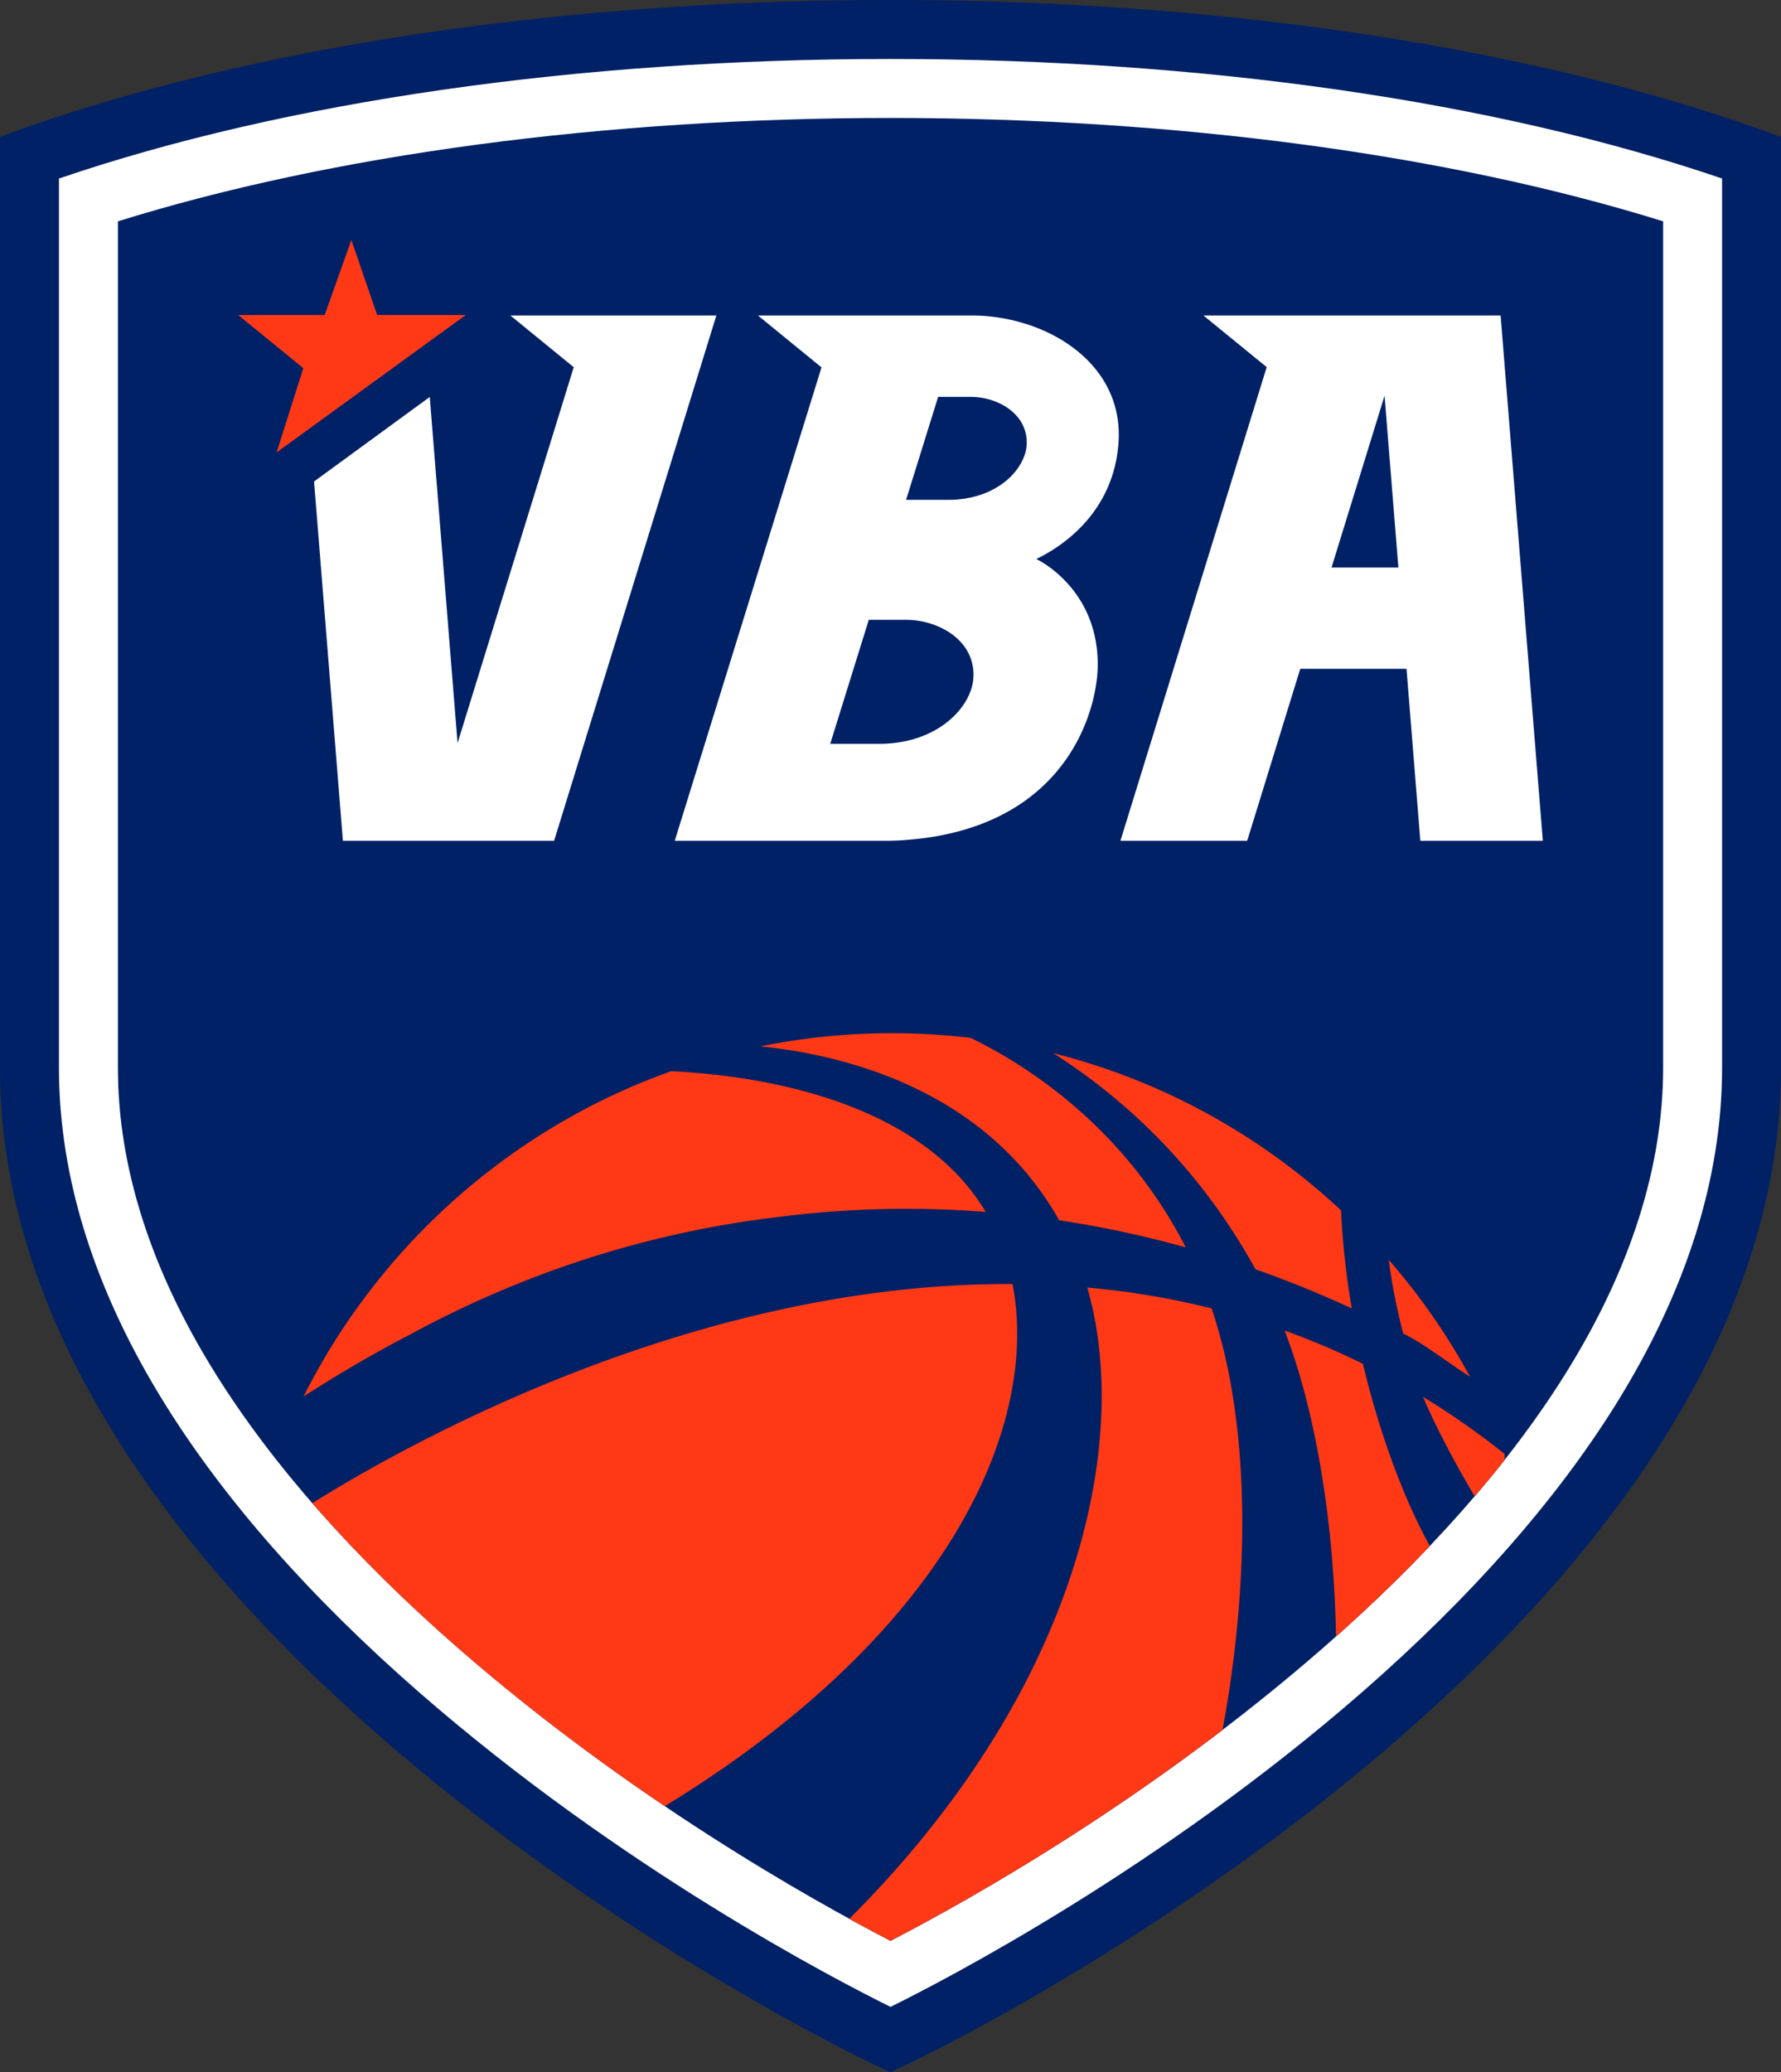
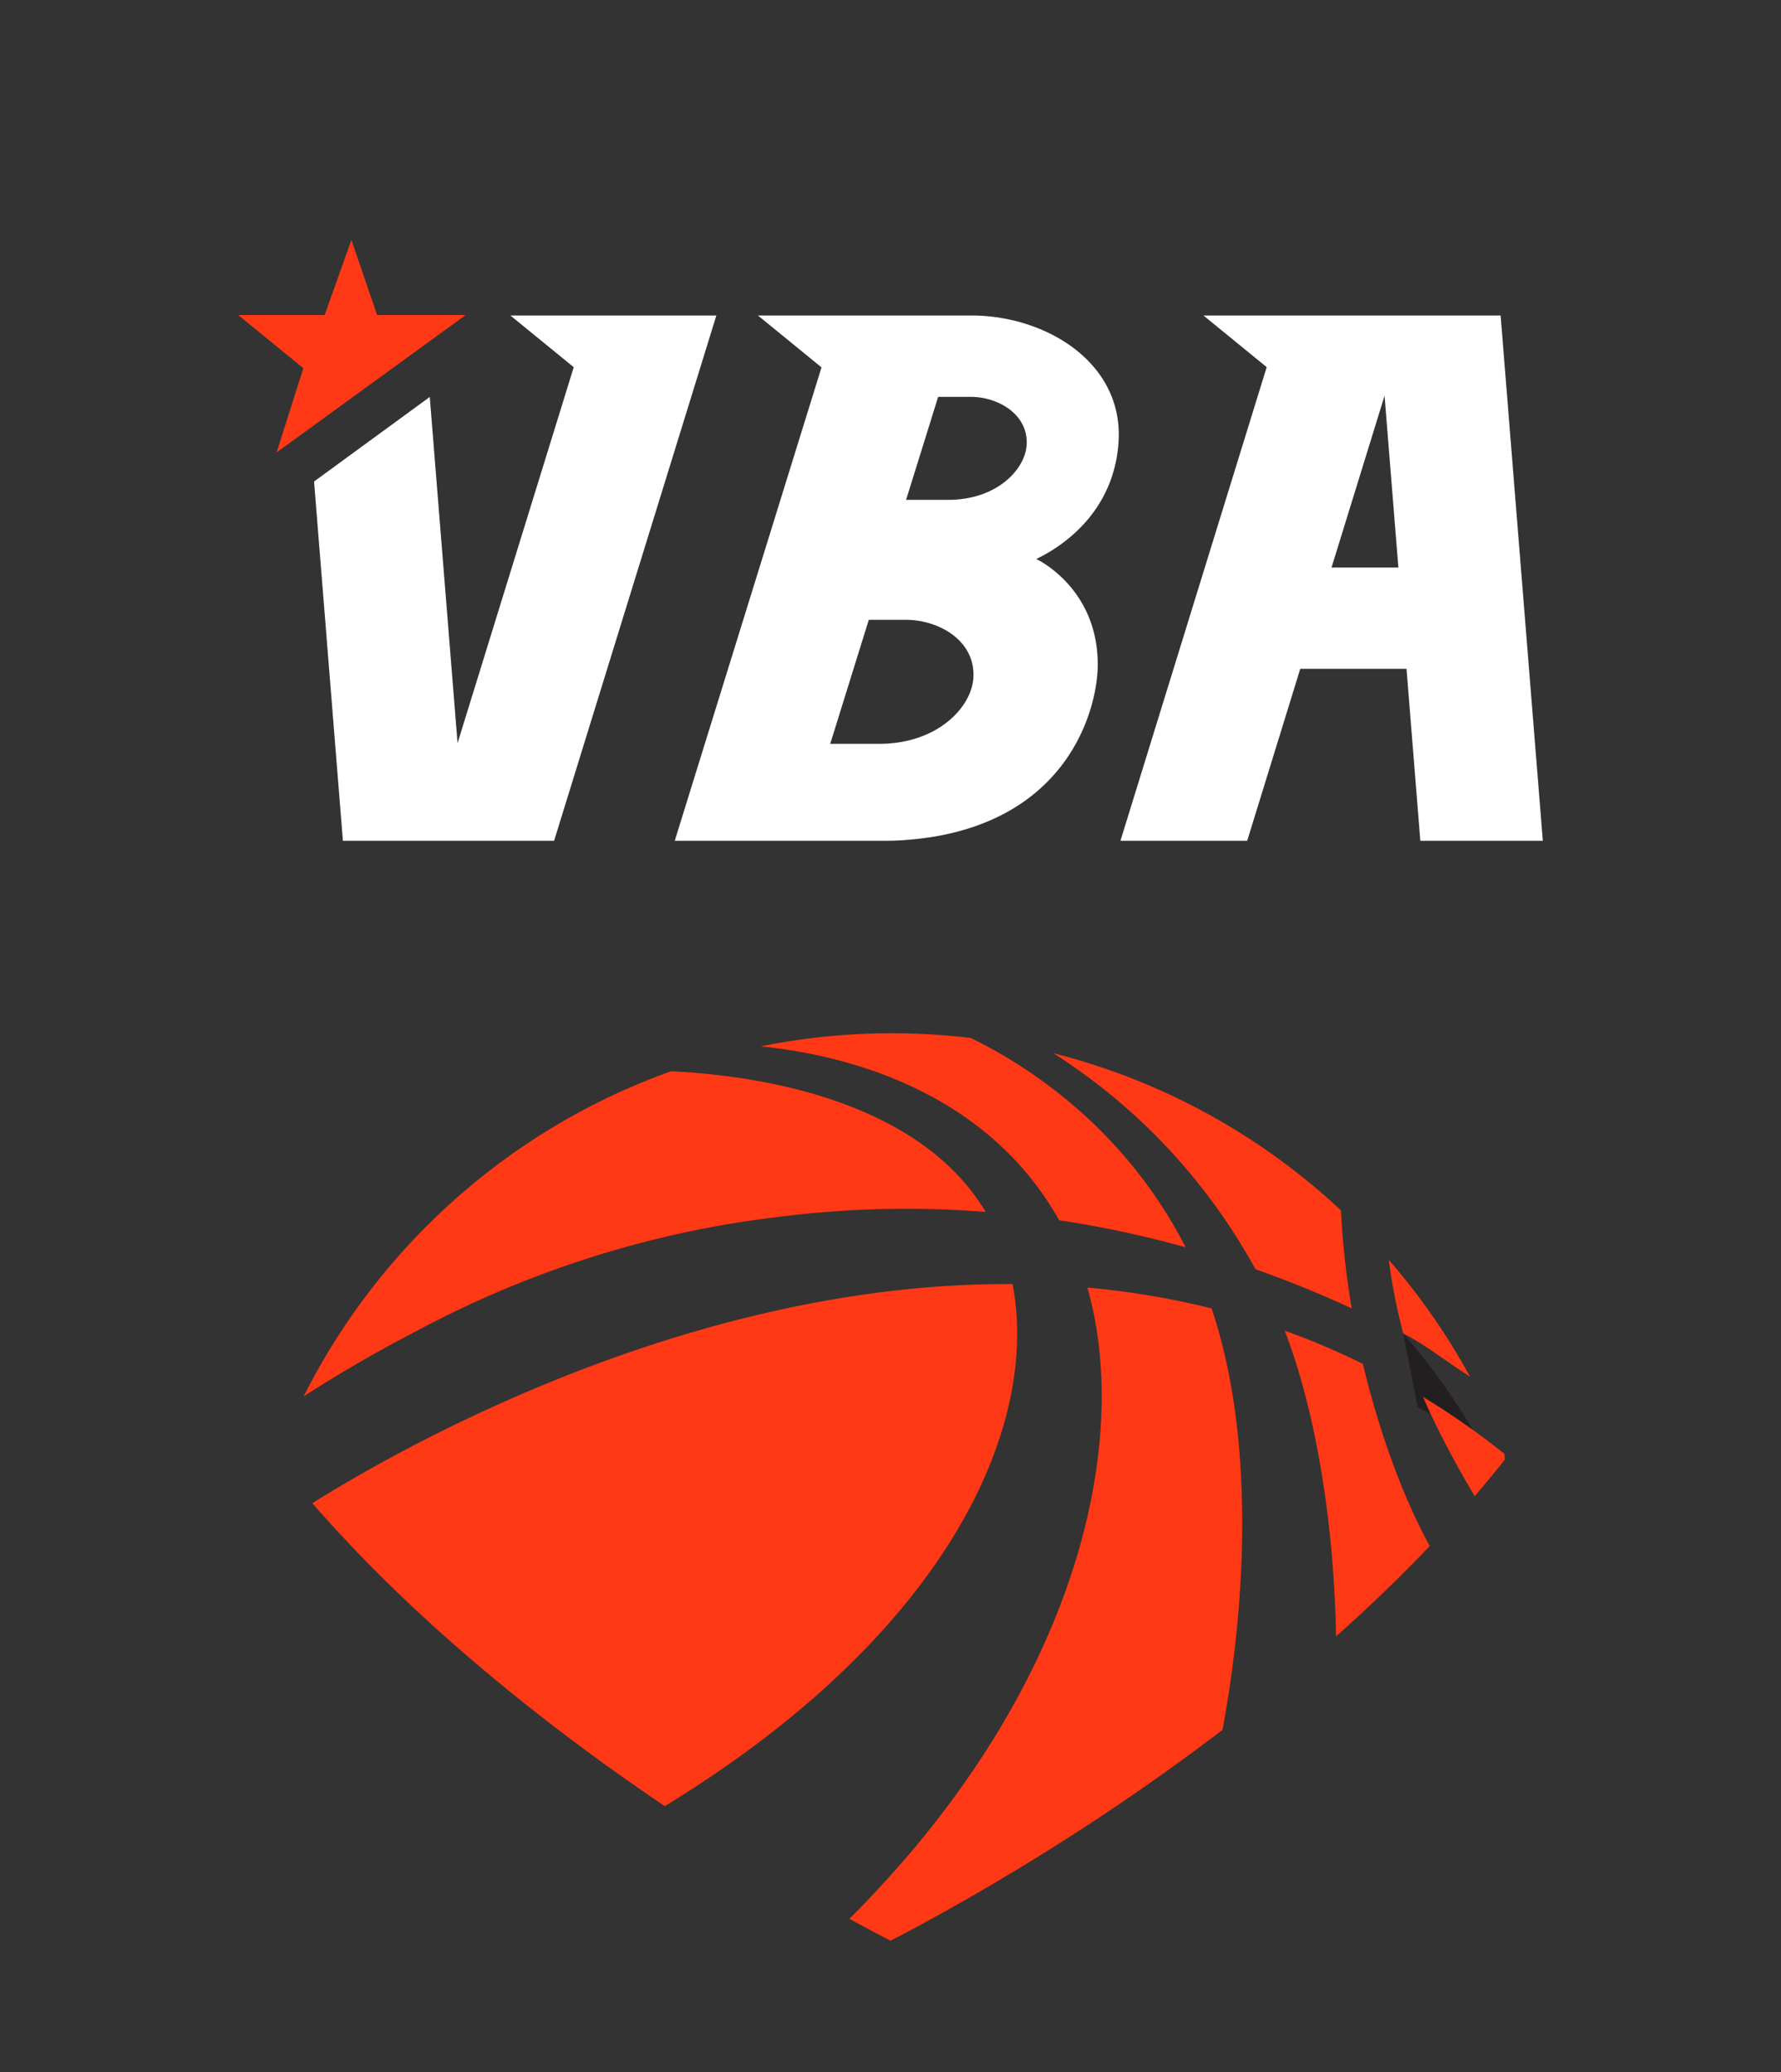
<svg xmlns="http://www.w3.org/2000/svg" width="2229.907" height="2593.187" viewBox="0 0 1672.43 1944.89">
  <rect x="0" y="0" width="1672.43" height="1944.89" fill="#333333" stroke="none" />
  <clipPath id="a">
-     <path transform="matrix(1 0 0 -1 0 1944.89)" d="M0 1944.885h1672.433V0H0z" />
-   </clipPath>
+     </clipPath>
  <g clip-path="url(#a)">
    <path d="M1617.08 1002.278c0 103.232-33.487 209.39-99.554 315.47-56.301 90.421-136.325 181.2-237.857 269.882-190.294 166.175-392.41 270.752-443.452 295.937-51.043-25.185-253.158-129.762-443.452-295.937-101.532-88.683-181.556-179.46-237.857-269.883-66.067-106.079-99.555-212.237-99.555-315.469V167.564C267.787 95.052 543.126 55.357 836.217 55.357c293.09 0 568.43 39.695 780.864 112.207zM836.218.004C509.282.004 213.463 49.15 0 128.54v873.738c0 493.664 676.13 866.384 822.379 936.088a842.252 842.252 0 0 0 13.838 6.524 842.252 842.252 0 0 0 13.838-6.524c146.249-69.704 822.378-442.424 822.378-936.088V128.54C1458.97 49.15 1163.152.004 836.217.004" fill="#002166" />
    <path d="M1617.08 167.564v834.714c0 103.232-33.487 209.39-99.554 315.47-56.301 90.421-136.325 181.2-237.857 269.882-190.294 166.176-392.41 270.752-443.452 295.937-51.043-25.185-253.158-129.76-443.452-295.937-101.532-88.683-181.556-179.46-237.857-269.883-66.067-106.079-99.555-212.237-99.555-315.469V167.564C267.787 95.052 543.126 55.357 836.217 55.357c293.09 0 568.43 39.695 780.864 112.207" fill="#002166" />
    <path d="M1561.746 1002.28c0 92.756-30.68 189.069-91.174 286.212-53.415 85.718-129.879 172.344-227.3 257.429-162.064 141.544-331.877 236.71-407.038 275.615-75.16-38.905-244.974-134.071-407.037-275.576-97.42-85.124-173.886-171.75-227.3-257.468-60.494-97.143-91.175-193.456-91.175-286.211V207.737c201.166-62.706 456.856-97.025 725.512-97.025 268.657 0 524.346 34.319 725.512 97.025zM836.234 55.36c-293.09 0-568.429 39.695-780.864 112.207v834.714c0 103.232 33.488 209.39 99.555 315.469 56.301 90.422 136.325 181.2 237.858 269.883 190.293 166.175 392.41 270.752 443.451 295.937 51.043-25.185 253.158-129.762 443.452-295.937 101.532-88.683 181.556-179.461 237.857-269.883 66.067-106.08 99.555-212.237 99.555-315.47V167.568C1404.664 95.055 1129.325 55.36 836.234 55.36" fill="#fff" />
  </g>
  <clipPath id="b">
    <path transform="matrix(1 0 0 -1 0 1944.89)" d="M110.723 1737.154V942.61c0-92.755 30.681-189.069 91.173-286.212 53.415-85.717 129.88-172.344 227.301-257.468C591.26 257.426 761.073 162.259 836.234 123.354c75.161 38.905 244.974 134.072 407.038 275.616 97.42 85.084 173.885 171.711 227.3 257.428 60.493 97.143 91.174 193.457 91.174 286.212v794.544c-201.166 62.706-456.855 97.024-725.512 97.024-268.656 0-524.345-34.318-725.511-97.024" />
  </clipPath>
  <g clip-path="url(#b)">
-     <path d="M385.449 1252.318c-33.118 17.193-66.623 36.579-100.394 58.389 71.007-141.36 194.634-251.714 345.185-305.297 52.544 2.538 141.13 13.155 212.483 53.812.077.039.154.077.192.116 31.003 17.693 58.736 41.043 78.777 71.852a95.529 95.529 0 0 1 3.924 6.27c-61.314-4.807-127.09-4.038-196.48 4.962-142.86 17.04-259.41 64.16-343.148 109.625-.154.079-.346.194-.54.27M714.21 982.1c39.85-8.116 81.124-12.347 123.397-12.347 25.003 0 49.62 1.499 73.853 4.383h.039c52.928 25.735 144.09 83.779 201.904 196.558-36.735-10.231-76.47-19.04-118.82-25.387C924.5 1020.642 788.796 989.562 714.212 982.1M1137.75 1228.046c43.62 129.089 30.927 297.489 6.002 416.962-27.541 21.233-59.352 43.12-83.701 67.699-120.703 97.587-218.443 157.362-218.443 157.362s-27.35-15.118-71.276-42.66c-.04-.037-.116-.074-.154-.114 235.022-218.598 295.143-464.467 250.87-618.867 38.772 3.5 77.776 9.848 116.703 19.618M1269.34 1228.046c-26.503-12.308-56.775-24.925-90.393-36.773-55.852-101.471-130.359-164.976-189.94-202.827 102.74 25.887 195.248 77.47 270.255 147.552 1.154 24.619 3.923 55.775 10.078 92.048M1279.841 1280.05c11.732 49.39 32.772 117.089 64.314 173.787-25.118 31.272-61.968 63.774-89.432 92.662-1.077-120.397-21.002-227.29-48.427-297.682 24.656 8.848 49.196 19.232 73.545 31.234M1317.69 1251.587c-7.346-28.195-11.346-51.505-13.577-69.123a618.5 618.5 0 0 1 76.276 109.626c-20.425-12.963-44.004-31.463-62.698-40.503M1409.892 1443.066c-27.118-37.926-60.005-99.316-73.545-131.974 25.81 15.733 51.312 33.465 76.39 53.39 2.194 35.696.617 47.12-2.845 78.584" fill="#231f20" />
+     <path d="M385.449 1252.318c-33.118 17.193-66.623 36.579-100.394 58.389 71.007-141.36 194.634-251.714 345.185-305.297 52.544 2.538 141.13 13.155 212.483 53.812.077.039.154.077.192.116 31.003 17.693 58.736 41.043 78.777 71.852a95.529 95.529 0 0 1 3.924 6.27c-61.314-4.807-127.09-4.038-196.48 4.962-142.86 17.04-259.41 64.16-343.148 109.625-.154.079-.346.194-.54.27M714.21 982.1c39.85-8.116 81.124-12.347 123.397-12.347 25.003 0 49.62 1.499 73.853 4.383h.039c52.928 25.735 144.09 83.779 201.904 196.558-36.735-10.231-76.47-19.04-118.82-25.387C924.5 1020.642 788.796 989.562 714.212 982.1M1137.75 1228.046c43.62 129.089 30.927 297.489 6.002 416.962-27.541 21.233-59.352 43.12-83.701 67.699-120.703 97.587-218.443 157.362-218.443 157.362s-27.35-15.118-71.276-42.66c-.04-.037-.116-.074-.154-.114 235.022-218.598 295.143-464.467 250.87-618.867 38.772 3.5 77.776 9.848 116.703 19.618M1269.34 1228.046c-26.503-12.308-56.775-24.925-90.393-36.773-55.852-101.471-130.359-164.976-189.94-202.827 102.74 25.887 195.248 77.47 270.255 147.552 1.154 24.619 3.923 55.775 10.078 92.048M1279.841 1280.05c11.732 49.39 32.772 117.089 64.314 173.787-25.118 31.272-61.968 63.774-89.432 92.662-1.077-120.397-21.002-227.29-48.427-297.682 24.656 8.848 49.196 19.232 73.545 31.234M1317.69 1251.587a618.5 618.5 0 0 1 76.276 109.626c-20.425-12.963-44.004-31.463-62.698-40.503M1409.892 1443.066c-27.118-37.926-60.005-99.316-73.545-131.974 25.81 15.733 51.312 33.465 76.39 53.39 2.194 35.696.617 47.12-2.845 78.584" fill="#231f20" />
    <path d="M950.848 1205.16c-363.073-2.04-685.103 223.635-685.103 223.635l-.808-.999c-10.193 7.616 27.926 82.738 27.926 82.738l300.067 203.174c287.873-164.593 384.805-367.382 357.918-508.548m186.902 22.886c-38.926-9.77-77.93-16.117-116.703-19.618 44.273 154.4-15.848 400.27-250.87 618.867.04.04.116.077.154.114 43.927 27.542 71.276 42.66 71.276 42.66s97.74-59.775 218.444-157.362c24.348-24.58 56.16-46.466 83.7-67.699 24.925-119.473 37.62-287.873-6-416.962m142.09 52.005c-24.349-12.002-48.89-22.386-73.546-31.235 27.426 70.393 47.351 177.286 48.428 297.683 27.464-28.888 64.314-61.39 89.431-92.662-31.54-56.699-52.58-124.398-64.313-173.786m132.897 84.431c-25.079-19.925-50.582-37.657-76.392-53.39 13.54 32.657 46.428 94.047 73.546 131.974 3.462-31.464 5.038-42.889 2.846-78.584M1380.389 1292.09c-20.425-12.963-44.004-31.463-62.698-40.503-7.347-28.195-11.348-51.505-13.578-69.123a618.552 618.552 0 0 1 76.276 109.626M1269.34 1228.046c-26.503-12.308-56.775-24.925-90.393-36.773-55.852-101.471-130.359-164.976-189.94-202.827 102.74 25.887 195.248 77.47 270.255 147.552 1.154 24.619 3.923 55.775 10.078 92.048M1113.402 1170.694c-36.734-10.23-76.469-19.04-118.819-25.387C924.5 1020.642 788.795 989.562 714.21 982.1c39.85-8.116 81.123-12.347 123.397-12.347 25.002 0 49.62 1.499 73.853 4.384h.038c52.928 25.734 144.091 83.778 201.904 196.557M925.615 1137.461c-61.314-4.808-127.089-4.04-196.48 4.96-142.86 17.041-259.409 64.161-343.148 109.626-.154.08-.346.193-.539.271-33.118 17.192-66.62 36.58-100.394 58.388 71.007-141.359 194.634-251.714 345.187-305.296 52.544 2.537 141.13 13.155 212.482 53.811.077.04.154.078.192.117 31.003 17.692 58.736 41.042 78.777 71.852a95.675 95.675 0 0 1 3.923 6.271" fill="#ff3916" />
  </g>
  <clipPath id="c">
    <path transform="matrix(1 0 0 -1 0 1944.89)" d="M0 1944.885h1672.433V0H0z" />
  </clipPath>
  <g clip-path="url(#c)">
    <path d="m284.825 345.564-25.073 79.052 177.573-128.933h-83.188l-24.18-70.467-25.074 70.468h-81.192z" fill="#ff3916" />
    <path d="M672.69 296.113 520.328 789.108H321.996l-27.084-337.182 108.65-79.35 26.102 324.887v-.023l109.09-352.805-59.46-48.522zM1250.36 532.66l49.789-161.259 12.98 161.26zm197.332 242.934-9.725-120.886-28.827-358.55v-.039h-279.045l59.358 48.432.038-.039-137.352 444.605h119.026l49.827-161.414h99.77l12.979 161.414h115.036zM964.028 418.003c-1.548 22.441-27.628 51.136-73.64 51.136H850.86l30.096-96.667h30.43c7.341 0 14.87 1.297 21.814 3.828 17.966 6.462 32.25 20.935 30.828 41.703M914.021 636.58c-1.86 27.022-33.295 61.572-88.698 61.572h-45.719l36.224-116.41h34.781c8.847 0 17.923 1.548 26.29 4.602 21.625 7.78 38.837 25.222 37.122 50.236m136.3-221.15c5.208-75.543-68.976-119.317-137.952-119.317H711.76l59.417 48.48.188.418L633.621 789.11h198.604c1.506 0 2.991-.02 4.476-.04 1.464-.043 2.95-.064 4.413-.127h.104c1.422-.063 2.845-.125 4.246-.209a135.56 135.56 0 0 0 4.183-.272c.042 0 .083-.02.125-.02 1.255-.084 2.51-.21 3.723-.315 8.575-.732 17.84-1.777 27.795-3.618 124.797-23.027 149.685-121.743 149.54-161.25-.252-72.135-57.683-98.57-57.725-98.612 24.742-11.754 72.72-43.983 77.216-109.216" fill="#fff" />
  </g>
</svg>